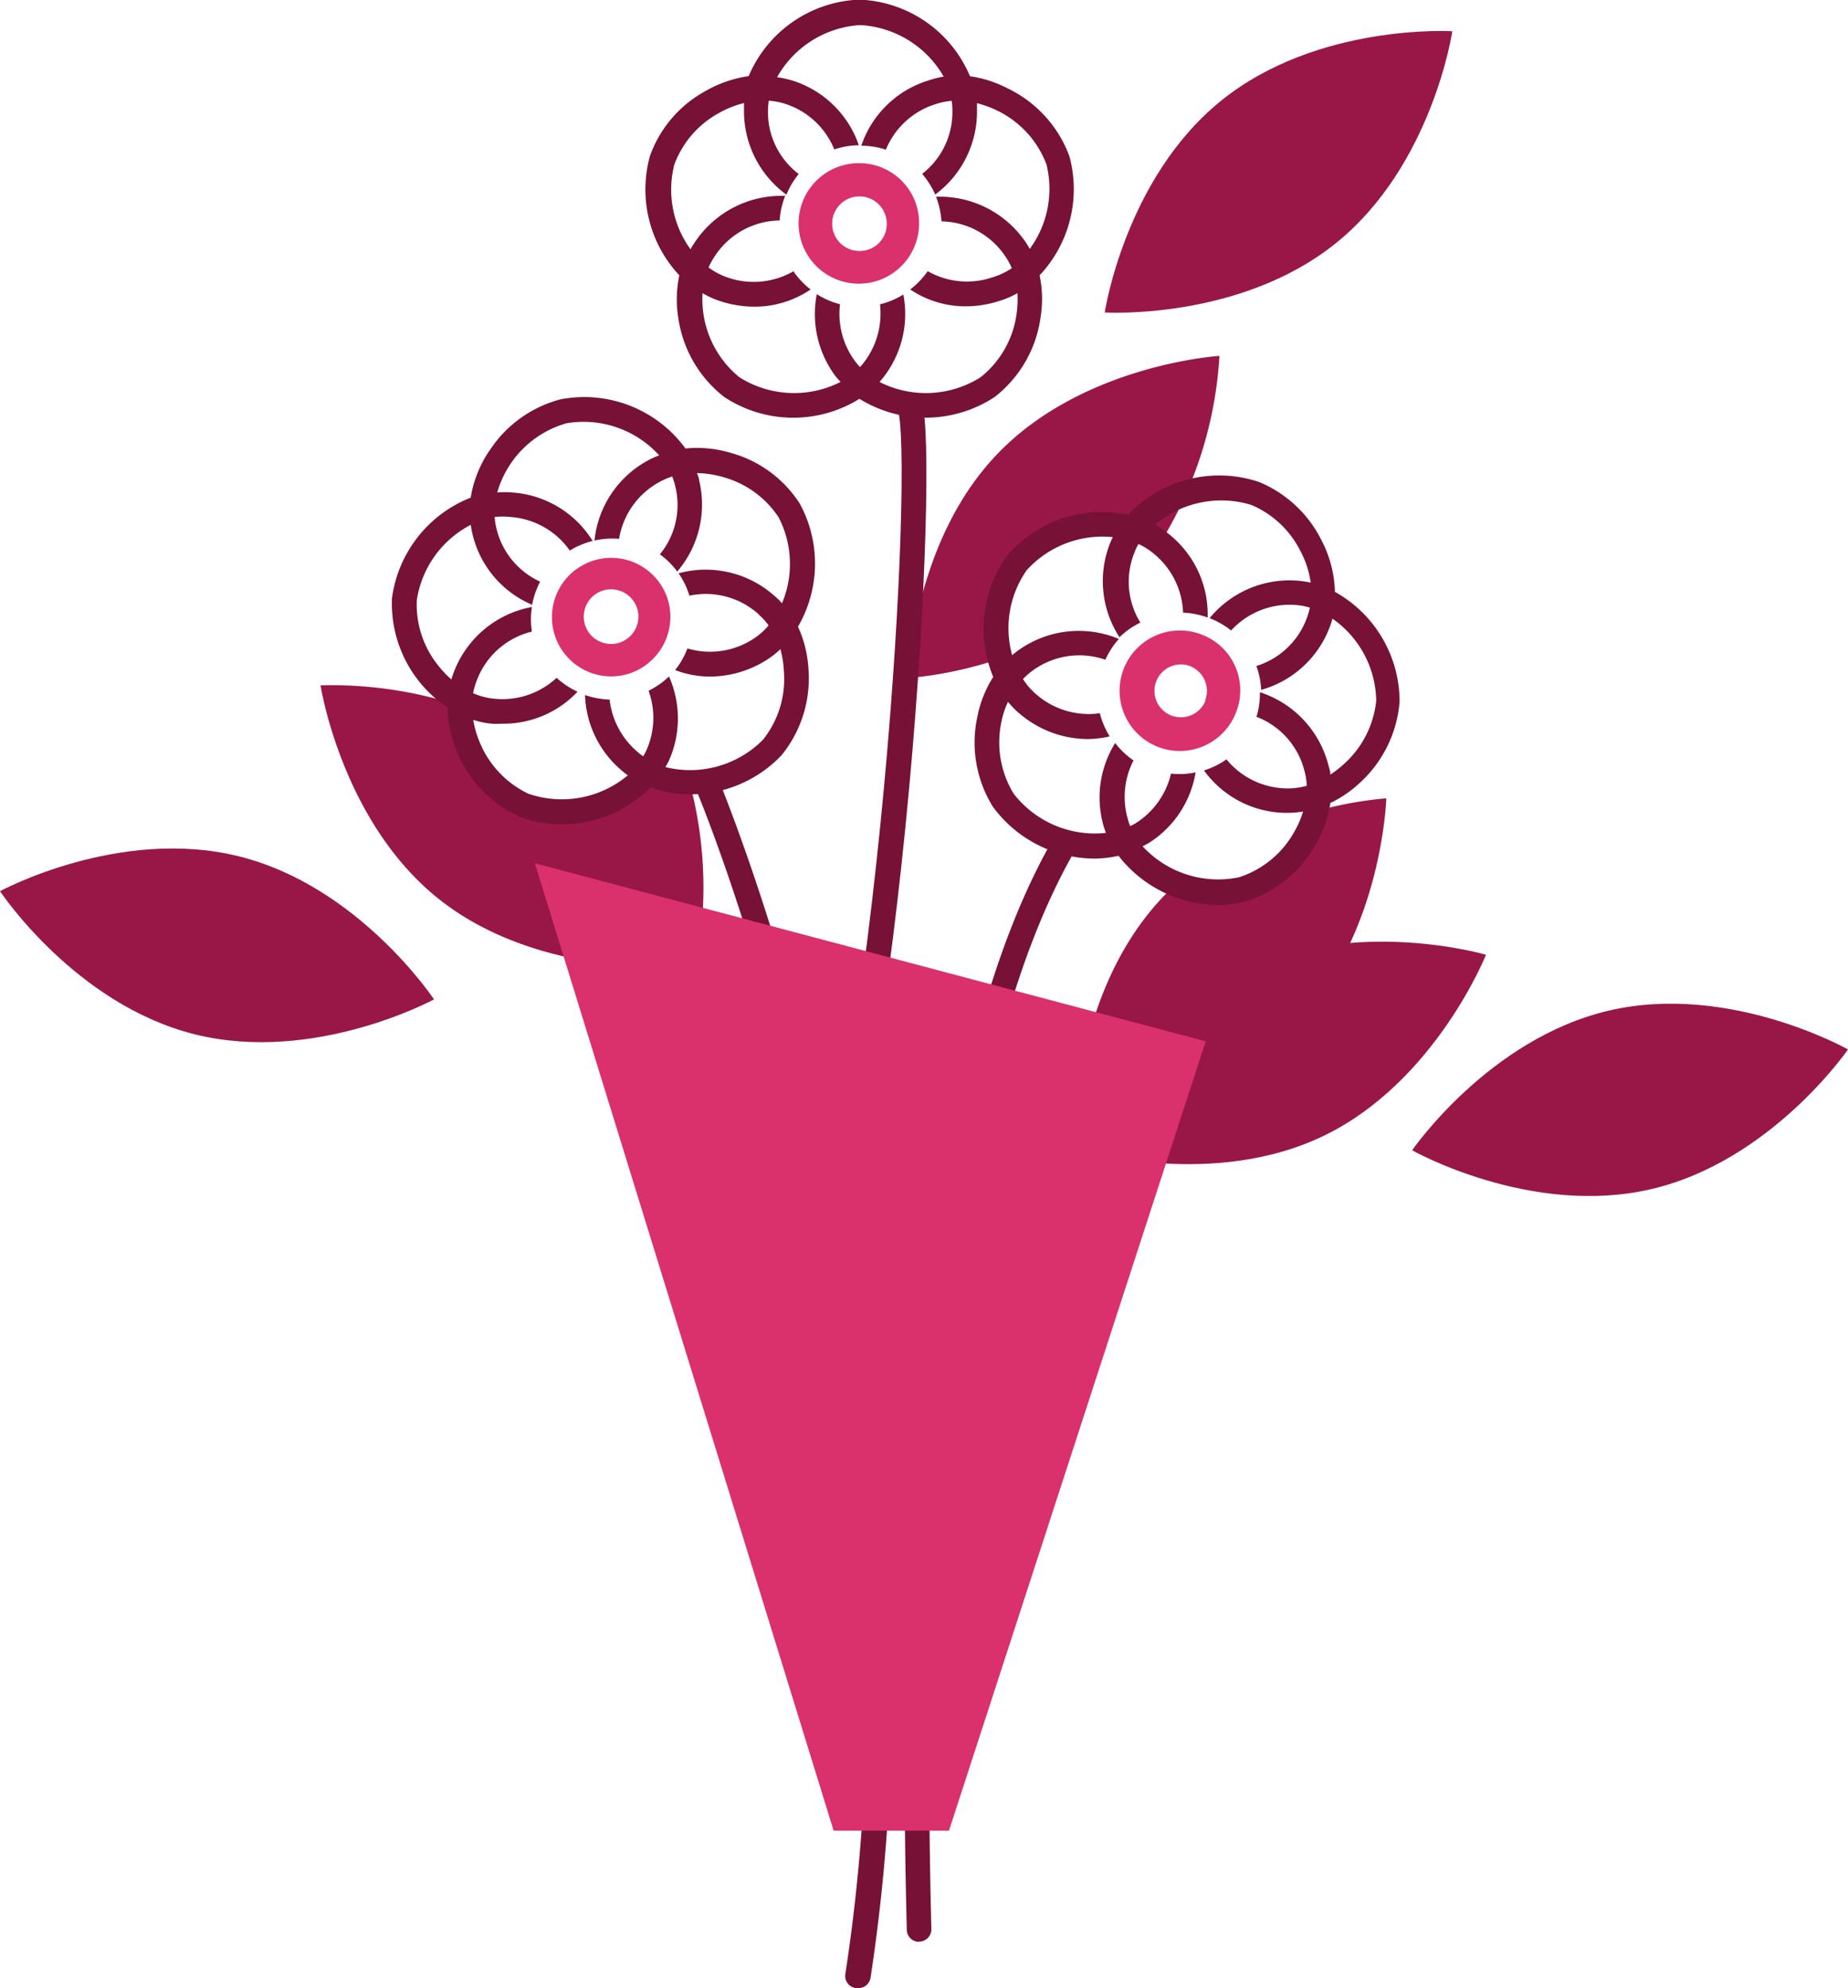
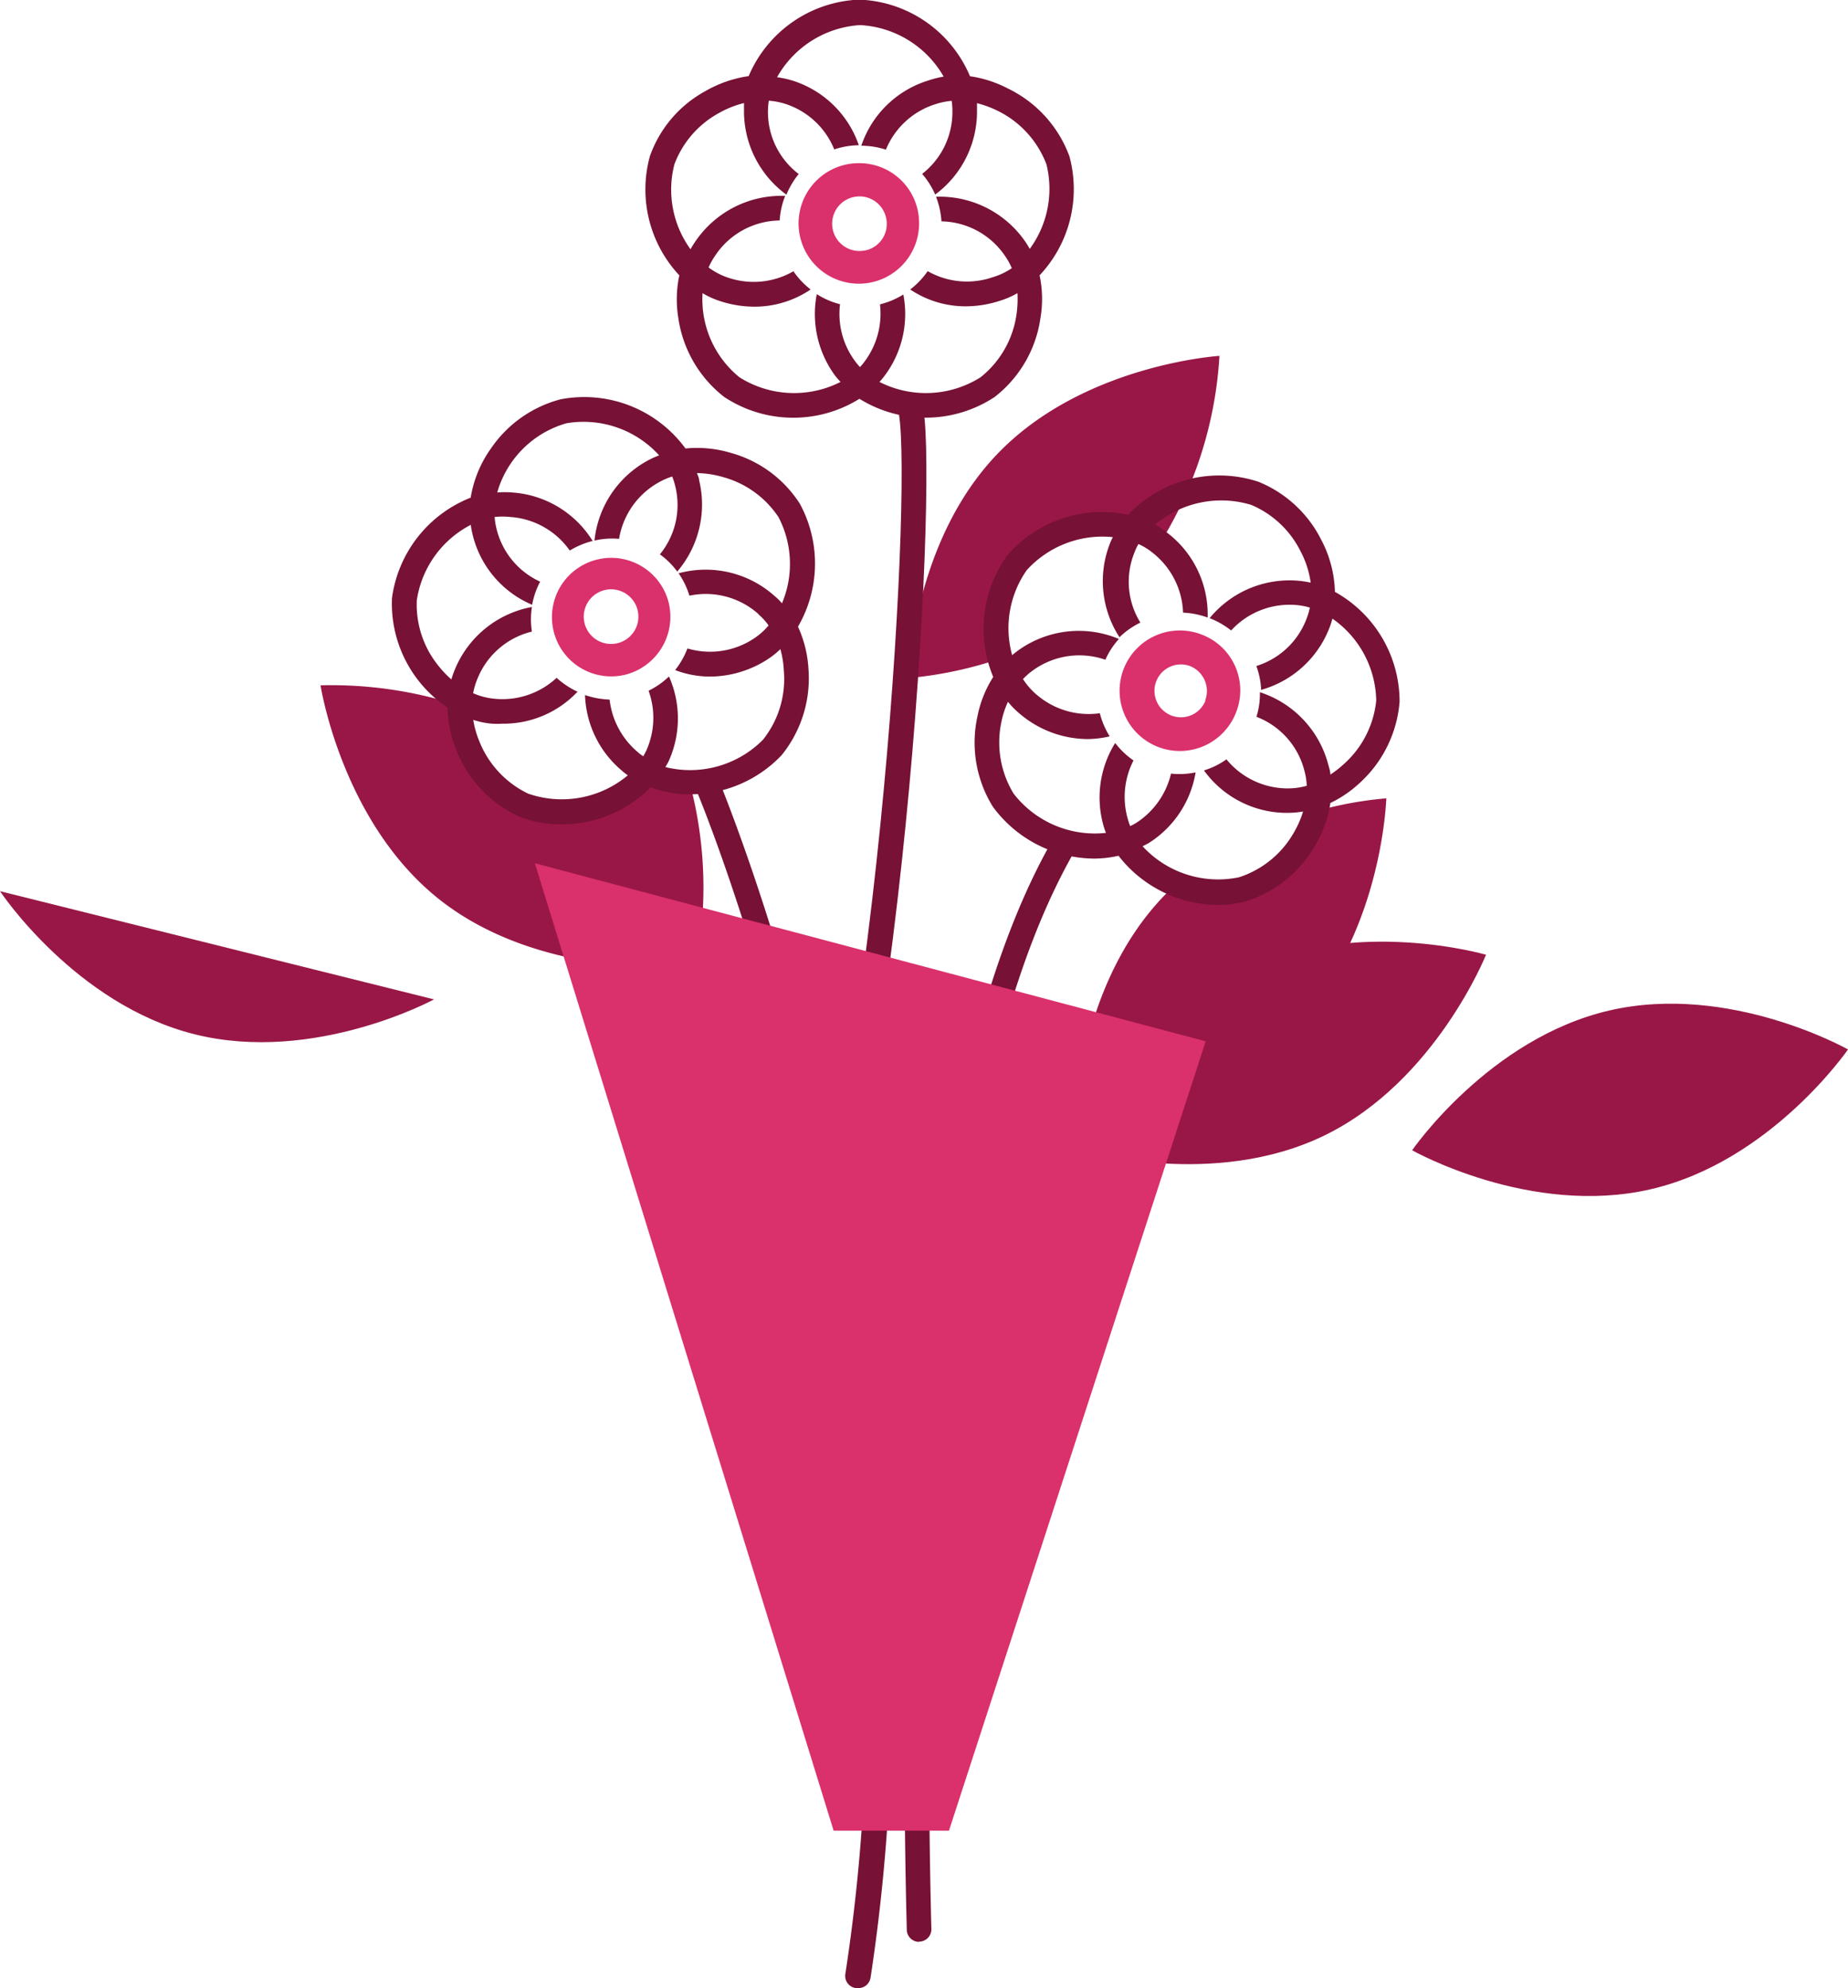
<svg xmlns="http://www.w3.org/2000/svg" id="Ebene_1" data-name="Ebene 1" viewBox="0 0 150.3 161.67">
  <defs>
    <style>.cls-1{fill:#991747;}.cls-2{fill:#771136;}.cls-3{fill:#da306c;}</style>
  </defs>
  <path class="cls-1" d="M81.78,53a9.11,9.11,0,0,1,9.12-9.11,9,9,0,0,1,4.89,1.43,32.5,32.5,0,0,0,4.64-14.92s-11,.68-18,7.91S75.16,56.6,75.16,56.6a32.57,32.57,0,0,0,6.89-1.4A9.15,9.15,0,0,1,81.78,53Z" transform="translate(-1.25 -1.46)" />
  <path class="cls-1" d="M108.89,67.26a9.11,9.11,0,0,1-12.2,6.3c-.25.23-.5.47-.74.72-7,7.23-7.27,18.27-7.27,18.27s11-.68,18-7.91S114,66.38,114,66.38A30.33,30.33,0,0,0,108.89,67.26Z" transform="translate(-1.25 -1.46)" />
  <path class="cls-1" d="M53.79,65.12s-5.15,3.09-8.19,2.33-6.81-3-6.81-6.76a16.54,16.54,0,0,0-.14-1.84,33.58,33.58,0,0,0-11.33-1.66S29,68.11,36.77,74.43s18.82,5.66,18.82,5.66-.12-.79-.44-2A26.47,26.47,0,0,0,58,79.14a33,33,0,0,0-.65-14C54.51,65.72,53.79,65.12,53.79,65.12Z" transform="translate(-1.25 -1.46)" />
  <path class="cls-1" d="M89.41,95.05S100,98.18,109,93.78,122.11,79.1,122.11,79.1,111.52,76,102.49,80.38,89.41,95.05,89.41,95.05" transform="translate(-1.25 -1.46)" />
  <path class="cls-2" d="M88.23,14.18a9.92,9.92,0,0,0-5-5.52,9.63,9.63,0,0,0-3.09-1,10.17,10.17,0,0,0-9-6.23,10.2,10.2,0,0,0-9,6.22,9.85,9.85,0,0,0-3.54,1.23,9.72,9.72,0,0,0-4.49,5.27,10.21,10.21,0,0,0,2.39,9.7,9.41,9.41,0,0,0-.08,3.48,9.92,9.92,0,0,0,3.73,6.41,10.18,10.18,0,0,0,11,.15,10.2,10.2,0,0,0,11-.15,9.89,9.89,0,0,0,3.72-6.41,9.21,9.21,0,0,0-.07-3.48A10.22,10.22,0,0,0,88.23,14.18ZM84.56,21a8.45,8.45,0,0,0-7.18-3.54,6.8,6.8,0,0,1,.44,2,6.39,6.39,0,0,1,5.12,2.74,5.34,5.34,0,0,1,.6,1.07A5.62,5.62,0,0,1,82,24a6.45,6.45,0,0,1-5.3-.49A6.61,6.61,0,0,1,75.28,25a8.06,8.06,0,0,0,4.51,1.37,9,9,0,0,0,2.81-.46A7,7,0,0,0,84,25.3a8.68,8.68,0,0,1-.08,1.75A7.94,7.94,0,0,1,81,32.14a8.33,8.33,0,0,1-8.22.38,6.08,6.08,0,0,0,.39-.47,8.37,8.37,0,0,0,1.55-6.64,6.66,6.66,0,0,1-1.9.8,6.5,6.5,0,0,1-1.26,4.66,3.91,3.91,0,0,1-.37.44c-.12-.14-.25-.28-.36-.43a6.46,6.46,0,0,1-1.26-4.68,6.53,6.53,0,0,1-1.89-.82,8.45,8.45,0,0,0,1.53,6.68c.13.16.27.31.4.46a8.33,8.33,0,0,1-8.22-.38,8.16,8.16,0,0,1-3-6.84,6.92,6.92,0,0,0,1.41.64,9,9,0,0,0,2.82.46A8.14,8.14,0,0,0,67.18,25a6.55,6.55,0,0,1-1.4-1.48,6.47,6.47,0,0,1-5.34.51,5.68,5.68,0,0,1-1.56-.82,5.92,5.92,0,0,1,.61-1.07,6.38,6.38,0,0,1,5.17-2.75,6.5,6.5,0,0,1,.45-2A8.46,8.46,0,0,0,57.87,21a8.09,8.09,0,0,0-.46.73,8.25,8.25,0,0,1-1.31-6.91,7.92,7.92,0,0,1,3.59-4.15,8.08,8.08,0,0,1,2.07-.83c0,.19,0,.39,0,.59a8.4,8.4,0,0,0,3.45,6.86,6.67,6.67,0,0,1,1-1.68,6.32,6.32,0,0,1-2.5-5.18,5.14,5.14,0,0,1,.07-.78A5.77,5.77,0,0,1,65,9.87a6.41,6.41,0,0,1,4.1,3.74,6.59,6.59,0,0,1,2-.34A8.36,8.36,0,0,0,65.66,8a8.13,8.13,0,0,0-1.21-.26,8.33,8.33,0,0,1,6.76-4.24A8.35,8.35,0,0,1,78,7.69,8.15,8.15,0,0,0,76.77,8a8.34,8.34,0,0,0-5.47,5.31,6.58,6.58,0,0,1,2,.32,6.43,6.43,0,0,1,4.1-3.72,5.77,5.77,0,0,1,1.25-.25,5.12,5.12,0,0,1,.06.78,6.36,6.36,0,0,1-2.46,5.16,6.64,6.64,0,0,1,1.06,1.68,8.38,8.38,0,0,0,3.4-6.84c0-.2,0-.39,0-.59a8.59,8.59,0,0,1,1.7.63,8,8,0,0,1,3.95,4.35A8.25,8.25,0,0,1,85,21.7,6.89,6.89,0,0,0,84.56,21Z" transform="translate(-1.25 -1.46)" />
  <path class="cls-3" d="M71.21,14.73A4.9,4.9,0,1,0,76,19.62,4.86,4.86,0,0,0,71.21,14.73Zm0,7.14a2.22,2.22,0,1,1,2.16-2.21A2.19,2.19,0,0,1,71.21,21.87Z" transform="translate(-1.25 -1.46)" />
  <path class="cls-2" d="M66.23,113.65l-1.87-.72c8.22-21.22,11.09-71.27,10-77.79l2-.32C77.47,41.63,74.75,91.64,66.23,113.65Z" transform="translate(-1.25 -1.46)" />
  <path class="cls-2" d="M109.82,49.59a9.56,9.56,0,0,0-1.11-4.23,9.88,9.88,0,0,0-5.1-4.72A10.2,10.2,0,0,0,93,43.32a10.17,10.17,0,0,0-9.81,3.28,10.2,10.2,0,0,0-1.16,9.91,9.29,9.29,0,0,0-1.29,3.24A9.89,9.89,0,0,0,82,67.06a10.3,10.3,0,0,0,8.27,4.22,9.19,9.19,0,0,0,1.95-.23,10.31,10.31,0,0,0,8.13,4,8.48,8.48,0,0,0,2.21-.29,9.9,9.9,0,0,0,5.74-4.7,9.37,9.37,0,0,0,1.15-3.3,9.5,9.5,0,0,0,2.33-1.58,10,10,0,0,0,3.3-6.65A10.21,10.21,0,0,0,109.82,49.59Zm.63,14.09a8.47,8.47,0,0,1-1,.77c0-.29-.11-.57-.18-.85a8.44,8.44,0,0,0-5.55-5.85,6.32,6.32,0,0,1-.28,2,6.37,6.37,0,0,1,3.9,4.39,5.45,5.45,0,0,1,.19,1.22,5.75,5.75,0,0,1-1.75.21A6.44,6.44,0,0,1,101,63.21a6.37,6.37,0,0,1-1.83.9,8.32,8.32,0,0,0,6.56,3.45H106a7.21,7.21,0,0,0,1.23-.11,7.54,7.54,0,0,1-.68,1.59,7.94,7.94,0,0,1-4.53,3.76,8.35,8.35,0,0,1-7.84-2.52c.18-.1.36-.18.54-.29a8.41,8.41,0,0,0,3.77-5.72,6.4,6.4,0,0,1-2,.1,6.55,6.55,0,0,1-2.82,4,4.82,4.82,0,0,1-.5.27,4.72,4.72,0,0,1-.18-.53,6.46,6.46,0,0,1,.45-4.81,6.5,6.5,0,0,1-1.49-1.42A8.38,8.38,0,0,0,91,68.61a5.66,5.66,0,0,0,.2.58A8.36,8.36,0,0,1,83.69,66a8,8,0,0,1-1-5.81,7.18,7.18,0,0,1,.54-1.66,7.09,7.09,0,0,0,1.1,1.09,8.57,8.57,0,0,0,5.35,1.94,8,8,0,0,0,1.82-.22,6.79,6.79,0,0,1-.8-1.88A6.48,6.48,0,0,1,85.62,58a5.63,5.63,0,0,1-1.17-1.32,5.81,5.81,0,0,1,.93-.79,6.44,6.44,0,0,1,5.77-.78,6.48,6.48,0,0,1,1.1-1.69,8.43,8.43,0,0,0-8,.8,6.8,6.8,0,0,0-.68.52,8.22,8.22,0,0,1,1.19-6.92,8.32,8.32,0,0,1,7-2.68,5.45,5.45,0,0,0-.25.55,8.36,8.36,0,0,0,.79,7.59A6.39,6.39,0,0,1,94,52.09a6.29,6.29,0,0,1-.49-5.68,4.58,4.58,0,0,1,.33-.71,5,5,0,0,1,1.09.66,6.47,6.47,0,0,1,2.54,4.92,6.58,6.58,0,0,1,2,.4,8.35,8.35,0,0,0-3.27-6.88,7.74,7.74,0,0,0-1-.68,8.35,8.35,0,0,1,7.82-1.6,7.92,7.92,0,0,1,4,3.76,7.67,7.67,0,0,1,.83,2.56,8.14,8.14,0,0,0-1.22-.17,8.4,8.4,0,0,0-7,3.06,6.75,6.75,0,0,1,1.75,1,6.44,6.44,0,0,1,5.15-2.08,5.29,5.29,0,0,1,1.25.22,4.91,4.91,0,0,1-.21.75,6.38,6.38,0,0,1-4.14,4,6.38,6.38,0,0,1,.39,1.94,8.37,8.37,0,0,0,5.62-5.22c.07-.18.12-.38.18-.57a8.3,8.3,0,0,1,3.56,6.66A8,8,0,0,1,110.45,63.68Z" transform="translate(-1.25 -1.46)" />
  <path class="cls-3" d="M99,53.07a4.9,4.9,0,1,0,2.8,6.27A4.85,4.85,0,0,0,99,53.07Zm.29,5.37A2.15,2.15,0,1,1,98,55.61,2.18,2.18,0,0,1,99.26,58.44Z" transform="translate(-1.25 -1.46)" />
  <path class="cls-2" d="M76,159.37a1,1,0,0,1-1-1c-1.09-42.84,2.84-72.55,11.69-88.31a1,1,0,0,1,1.74,1C79.77,86.51,75.92,115.88,77,158.35a1,1,0,0,1-1,1Z" transform="translate(-1.25 -1.46)" />
  <path class="cls-2" d="M66.15,52.42a10.2,10.2,0,0,0,.15-10,9.73,9.73,0,0,0-5.57-4.12A9.6,9.6,0,0,0,57,37.93a10.2,10.2,0,0,0-10.15-4,9.87,9.87,0,0,0-5.67,4,9.53,9.53,0,0,0-1.65,4,10.24,10.24,0,0,0-6.4,8.17A10.17,10.17,0,0,0,37.65,59a9.47,9.47,0,0,0,.7,3.43,9.91,9.91,0,0,0,5.08,5.41,8.91,8.91,0,0,0,3.45.65,10.16,10.16,0,0,0,7.29-3,9,9,0,0,0,3.17.56,10.19,10.19,0,0,0,7.48-3.18A9.93,9.93,0,0,0,67,55.81,9.51,9.51,0,0,0,66.15,52.42Zm-3.21-1a5,5,0,0,1,.82.9,5.43,5.43,0,0,1-1.33,1.15,6.44,6.44,0,0,1-5.27.72,6.64,6.64,0,0,1-1,1.76,8,8,0,0,0,2.84.53,8.73,8.73,0,0,0,4.5-1.29,7.07,7.07,0,0,0,1.22-.94A7.82,7.82,0,0,1,65,56a7.91,7.91,0,0,1-1.7,5.62,8.35,8.35,0,0,1-7.93,2.22c.1-.19.21-.35.29-.54a8.42,8.42,0,0,0,0-6.83A6.56,6.56,0,0,1,54,57.63a6.48,6.48,0,0,1-.17,4.83c-.08.17-.17.34-.26.5a3,3,0,0,1-.45-.34,6.54,6.54,0,0,1-2.29-4.27,6.81,6.81,0,0,1-2-.37,8.38,8.38,0,0,0,3,6.15,5.71,5.71,0,0,0,.48.38A8.36,8.36,0,0,1,44.21,66a8,8,0,0,1-4-4.32A7.55,7.55,0,0,1,39.74,60a6.73,6.73,0,0,0,1.52.31,7.87,7.87,0,0,0,.84,0,8.26,8.26,0,0,0,6.12-2.6,6.72,6.72,0,0,1-1.7-1.13,6.47,6.47,0,0,1-5.08,1.7,5.55,5.55,0,0,1-1.71-.45,5.85,5.85,0,0,1,.35-1.17,6.39,6.39,0,0,1,4.43-3.84,6.52,6.52,0,0,1,0-2,8.42,8.42,0,0,0-6.26,5.07,8,8,0,0,0-.29.82,8.34,8.34,0,0,1-1.14-1.22,7.88,7.88,0,0,1-1.67-5.22,8.28,8.28,0,0,1,4.39-6.13,5.4,5.4,0,0,0,.1.58,8.31,8.31,0,0,0,4.89,5.92,6.55,6.55,0,0,1,.65-1.88,6.37,6.37,0,0,1-3.59-4.49,4.92,4.92,0,0,1-.11-.77,6,6,0,0,1,1.27,0,6.45,6.45,0,0,1,4.84,2.73,6.71,6.71,0,0,1,1.86-.78,8.35,8.35,0,0,0-6.53-3.94,7.22,7.22,0,0,0-1.23,0,8.18,8.18,0,0,1,5.63-5.63,8.3,8.3,0,0,1,7.54,2.61,7.19,7.19,0,0,0-1.12.53,8.37,8.37,0,0,0-4.14,6.4,6.31,6.31,0,0,1,2-.14,6.45,6.45,0,0,1,3.15-4.55,5.87,5.87,0,0,1,1.17-.52,5,5,0,0,1,.24.75,6.34,6.34,0,0,1-1.24,5.58,6.24,6.24,0,0,1,1.41,1.4,8.38,8.38,0,0,0,1.78-7.43c0-.2-.11-.38-.17-.58a8.2,8.2,0,0,1,2.2.35,7.9,7.9,0,0,1,4.43,3.24,8.23,8.23,0,0,1,.28,7,4.93,4.93,0,0,0-.61-.6,8.4,8.4,0,0,0-7.8-1.84,6.4,6.4,0,0,1,.88,1.82A6.43,6.43,0,0,1,62.94,51.4Z" transform="translate(-1.25 -1.46)" />
  <path class="cls-3" d="M55.64,50.49a4.82,4.82,0,1,0-3.59,5.85A4.86,4.86,0,0,0,55.64,50.49Zm-4.19,3.28a2.22,2.22,0,0,1-1-4.33,2.22,2.22,0,0,1,1,4.33Z" transform="translate(-1.25 -1.46)" />
  <path class="cls-2" d="M71,163.13h-.15A1,1,0,0,1,70,162C77.21,115.3,60,70.89,58,66a1,1,0,0,1,.55-1.3,1,1,0,0,1,1.3.55c2,5,19.45,49.84,12.2,97.05A1,1,0,0,1,71,163.13Z" transform="translate(-1.25 -1.46)" />
  <polygon class="cls-3" points="98.06 84.68 43.5 70.2 67.8 148.87 77.18 148.87 98.06 84.68" />
-   <path class="cls-1" d="M36.55,82.73s-6.1-9.2-15.85-11.63S1.25,73.93,1.25,73.93s6.1,9.21,15.84,11.64,19.46-2.84,19.46-2.84" transform="translate(-1.25 -1.46)" />
+   <path class="cls-1" d="M36.55,82.73S1.25,73.93,1.25,73.93s6.1,9.21,15.84,11.64,19.46-2.84,19.46-2.84" transform="translate(-1.25 -1.46)" />
  <path class="cls-1" d="M116.1,95s9.61,5.43,19.4,3.17S151.55,86.8,151.55,86.8s-9.61-5.43-19.4-3.17S116.1,95,116.1,95" transform="translate(-1.25 -1.46)" />
-   <path class="cls-1" d="M91.1,26.87s11,.67,18.83-5.66S119.37,4,119.37,4s-11-.67-18.82,5.66S91.1,26.87,91.1,26.87" transform="translate(-1.25 -1.46)" />
</svg>